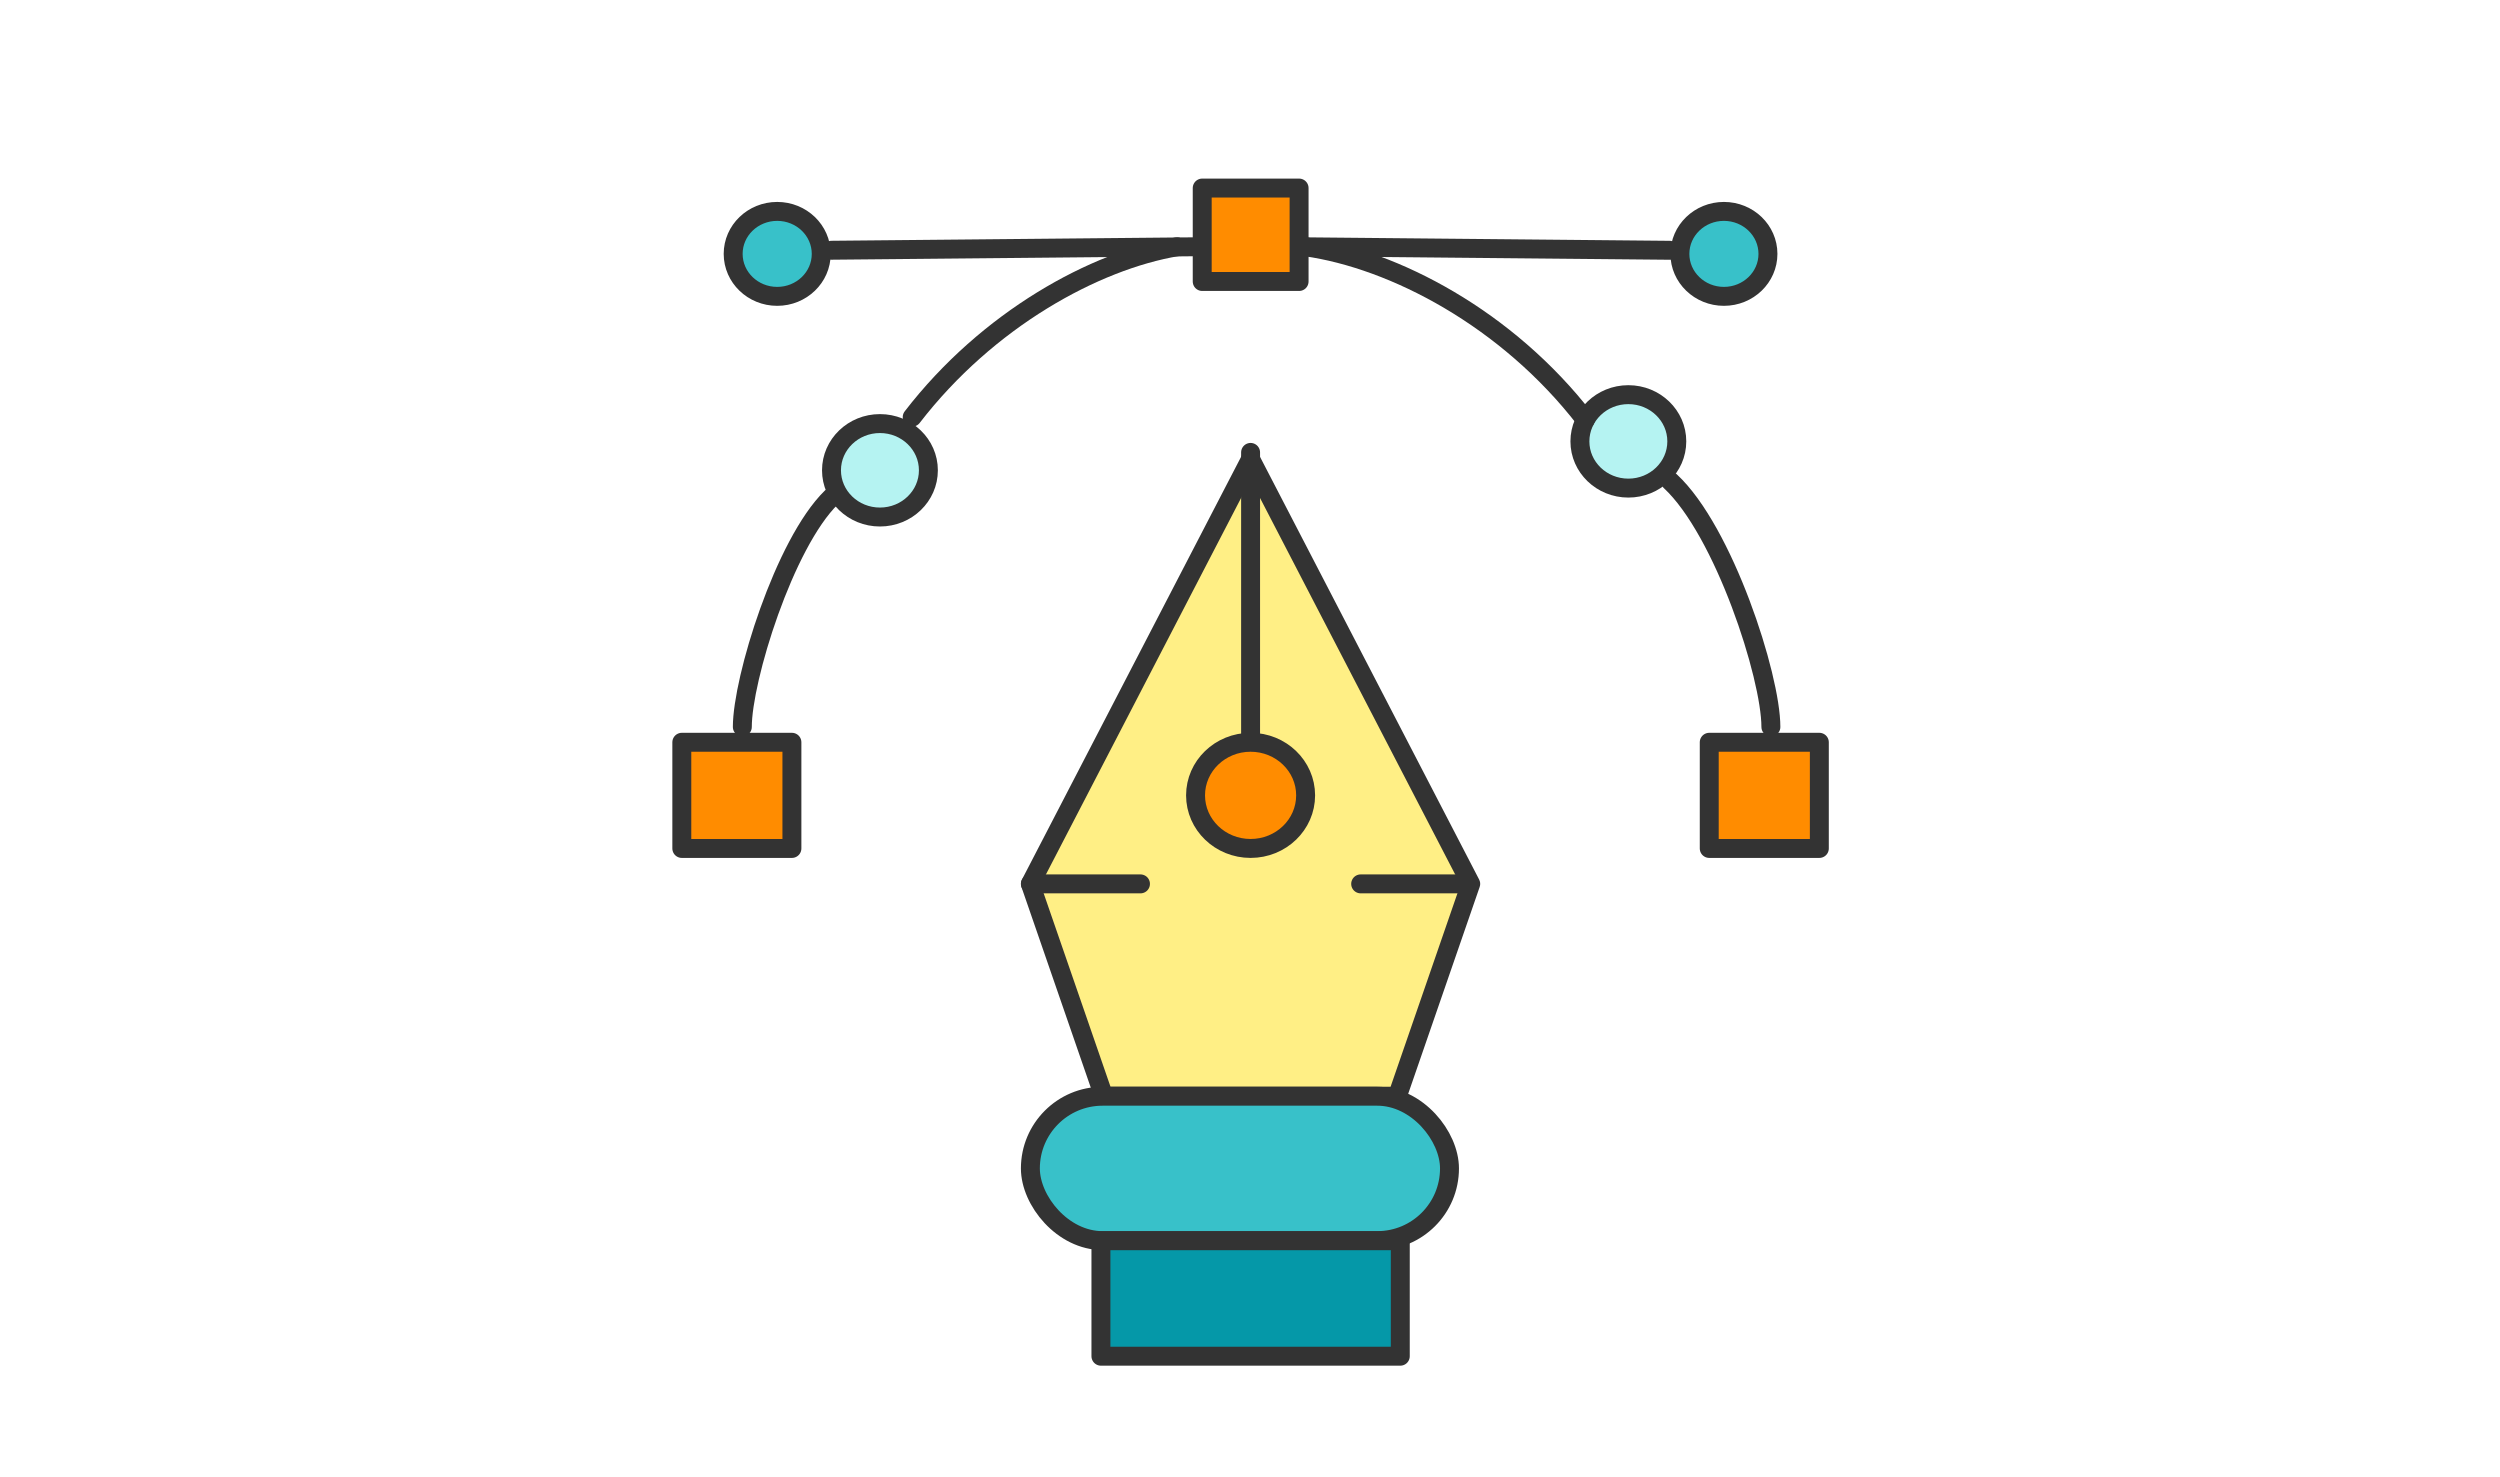
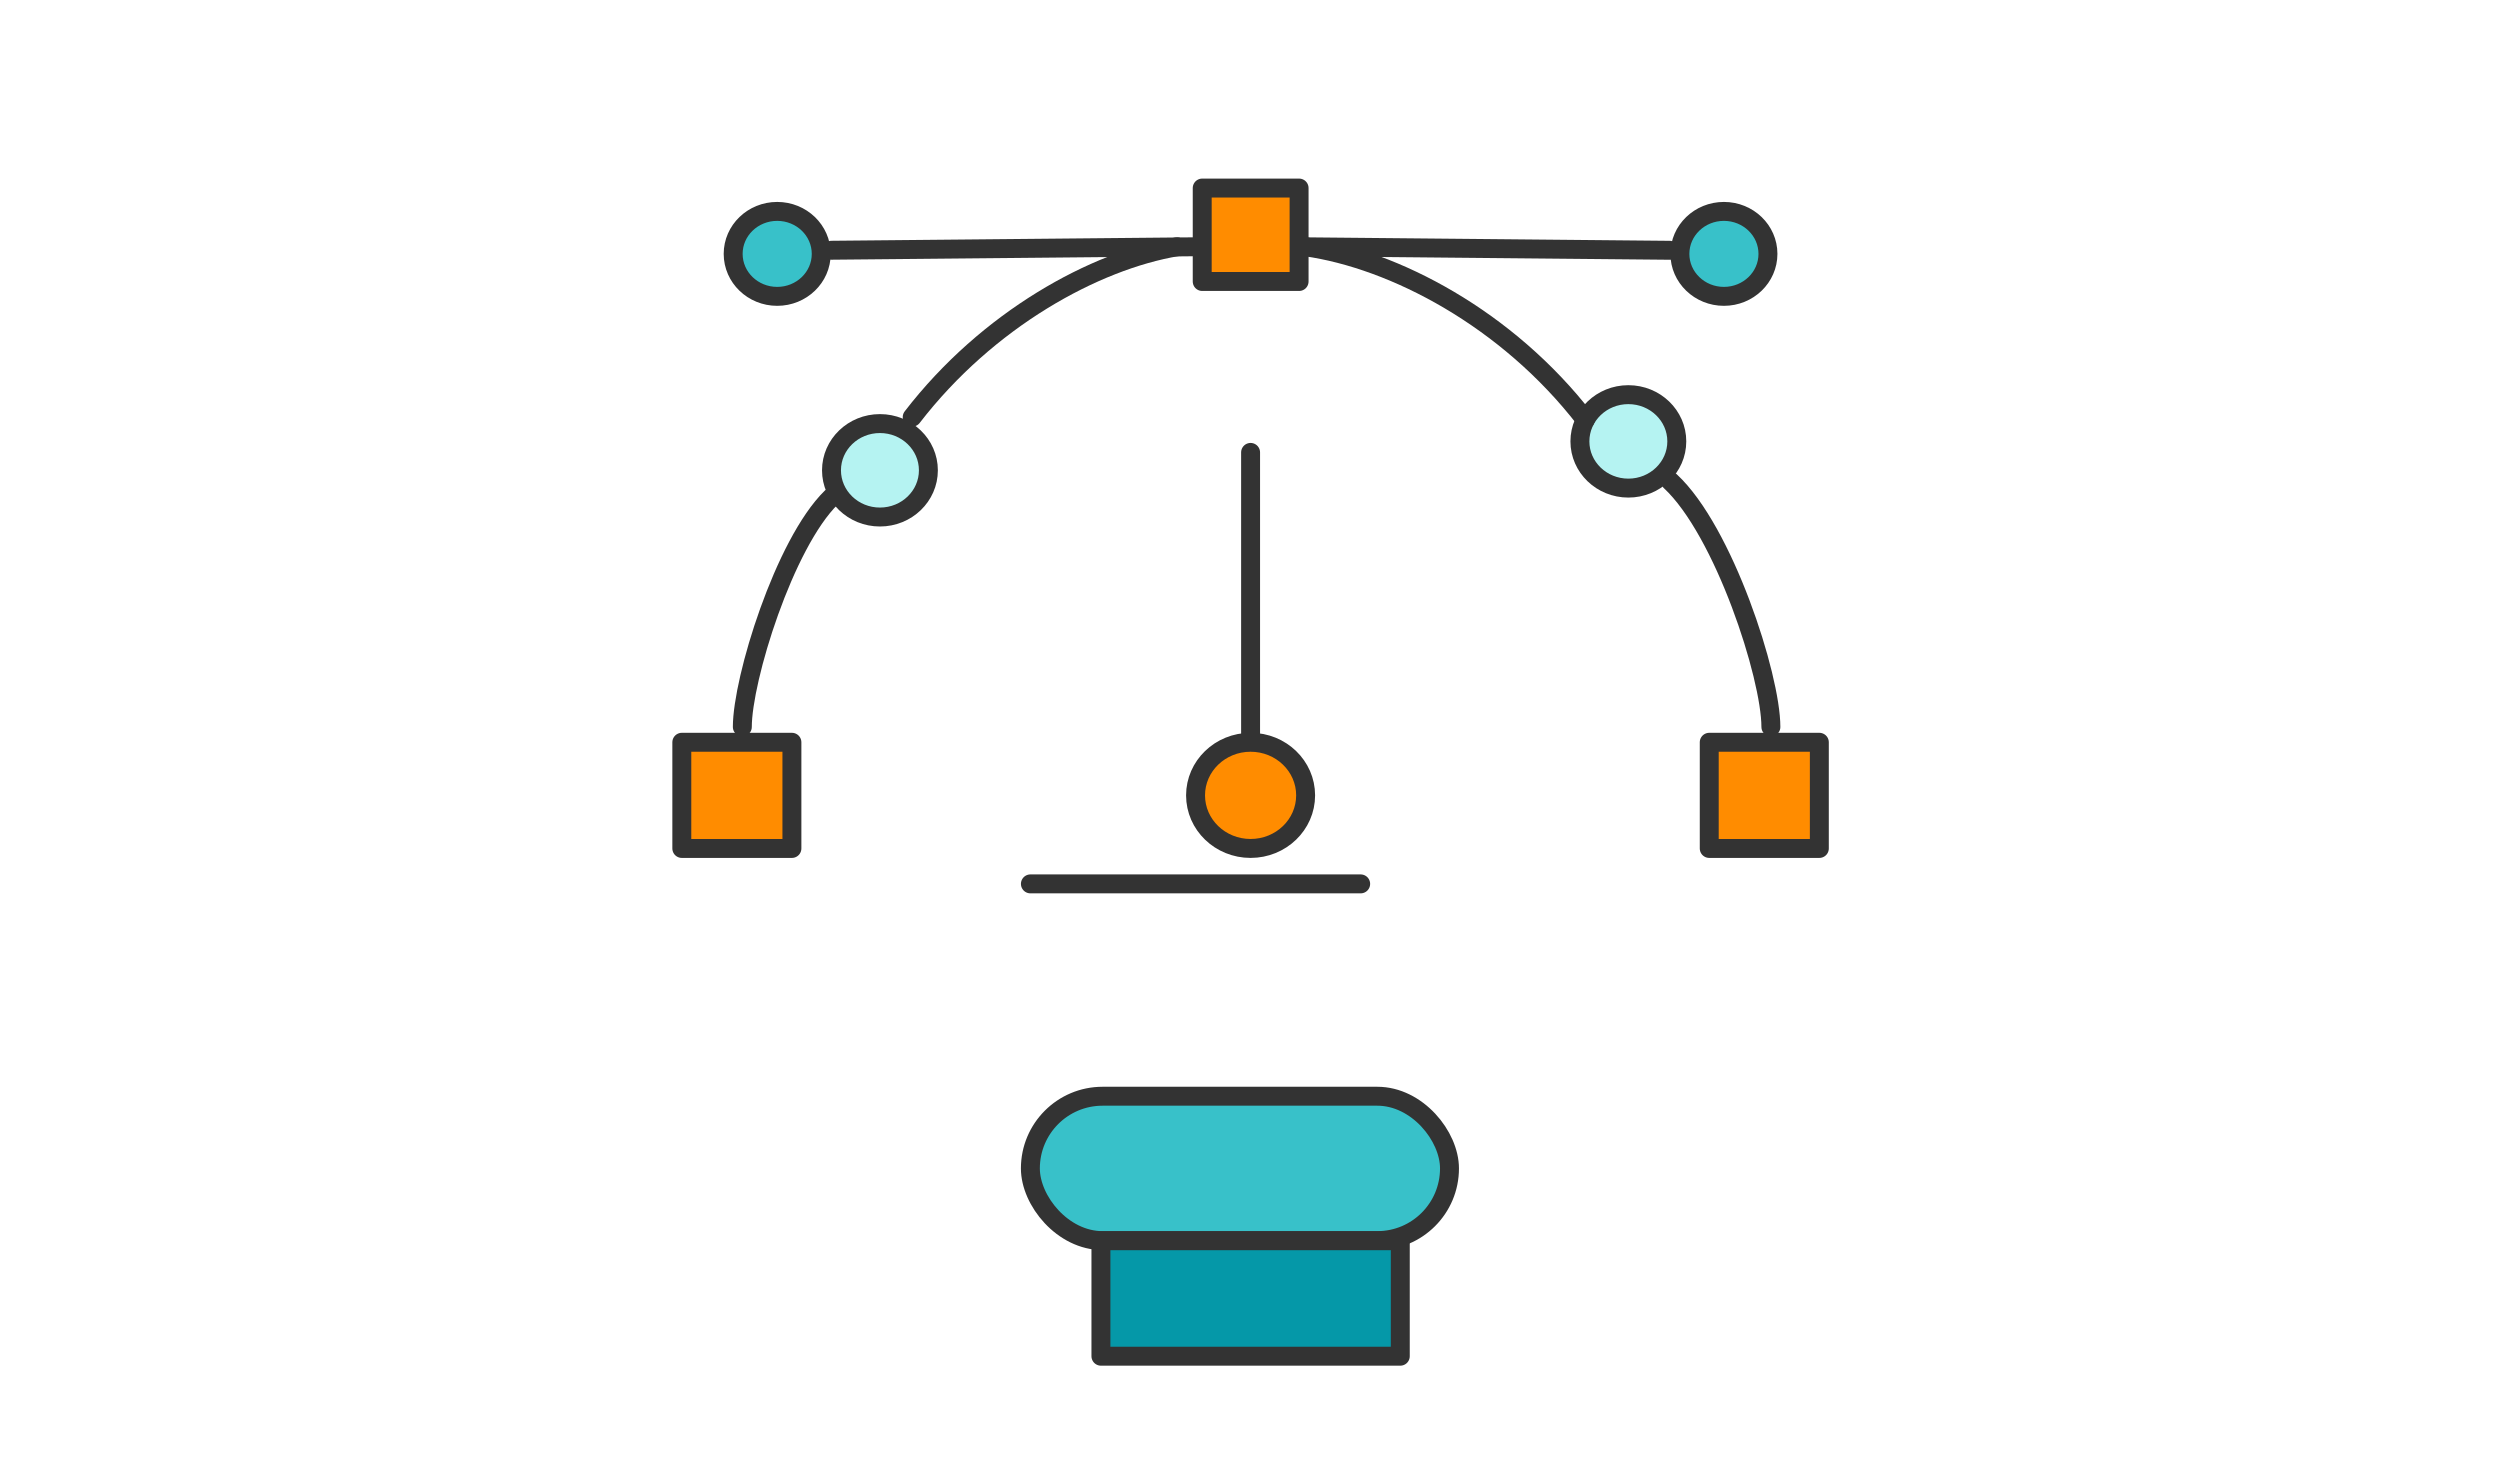
<svg xmlns="http://www.w3.org/2000/svg" width="132" height="78" viewBox="0 0 132 78" fill="none">
  <ellipse cx="46.461" cy="24.832" rx="2.558" ry="2.467" fill="#B5F3F2" stroke="#333333" stroke-linecap="round" />
  <ellipse cx="85.977" cy="23.305" rx="2.558" ry="2.467" fill="#B5F3F2" stroke="#333333" stroke-linecap="round" />
-   <path d="M54.404 46.668L66.029 24.242L77.654 46.668L73.779 57.881H58.279L54.404 46.668Z" fill="#FFEF85" stroke="#333333" stroke-linecap="round" stroke-linejoin="round" />
  <path d="M66.031 23.887L66.031 39.133" stroke="#333333" stroke-linecap="round" stroke-linejoin="round" />
-   <path d="M54.405 46.669H60.217M77.171 46.669H71.843" stroke="#333333" stroke-linecap="round" stroke-linejoin="round" />
+   <path d="M54.405 46.669H60.217H71.843" stroke="#333333" stroke-linecap="round" stroke-linejoin="round" />
  <ellipse cx="66.031" cy="41.995" rx="2.906" ry="2.803" fill="#FF8C00" stroke="#333333" stroke-linecap="round" stroke-linejoin="round" />
  <rect x="54.404" y="57.881" width="22.129" height="7.623" rx="3.811" fill="#38C1C9" stroke="#333333" stroke-linecap="round" stroke-linejoin="round" />
  <rect x="58.129" y="65.51" width="15.806" height="6.098" fill="#0598A8" stroke="#333333" stroke-linecap="round" stroke-linejoin="round" />
  <rect x="90.248" y="39.192" width="5.813" height="5.606" fill="#FF8C00" stroke="#333333" stroke-linecap="round" stroke-linejoin="round" />
  <rect x="36" y="39.192" width="5.813" height="5.606" fill="#FF8C00" stroke="#333333" stroke-linecap="round" stroke-linejoin="round" />
  <path d="M63.127 13.029L43.904 13.213" stroke="#333333" stroke-linecap="round" stroke-linejoin="round" />
  <path d="M68.934 13.031L88.156 13.215" stroke="#333333" stroke-linecap="round" stroke-linejoin="round" />
  <path d="M48.164 22.025C52.151 16.852 57.809 13.762 62.155 13.028" stroke="#333333" stroke-linecap="round" stroke-linejoin="round" />
  <path d="M39.195 38.383C39.195 35.867 41.403 28.706 43.9 26.261" stroke="#333333" stroke-linecap="round" stroke-linejoin="round" />
  <path d="M93.503 38.384C93.502 35.693 91.013 28.029 88.197 25.412" stroke="#333333" stroke-linecap="round" stroke-linejoin="round" />
  <path d="M83.706 22.162C79.572 16.804 73.585 13.691 68.94 13.032" stroke="#333333" stroke-linecap="round" stroke-linejoin="round" />
  <ellipse cx="91.023" cy="13.405" rx="2.325" ry="2.243" fill="#38C1C9" stroke="#333333" stroke-linecap="round" />
  <ellipse cx="41.036" cy="13.405" rx="2.325" ry="2.243" fill="#38C1C9" stroke="#333333" stroke-linecap="round" />
  <rect x="63.477" y="9.929" width="5.115" height="4.934" fill="#FF8C00" stroke="#333333" stroke-linecap="round" stroke-linejoin="round" />
</svg>